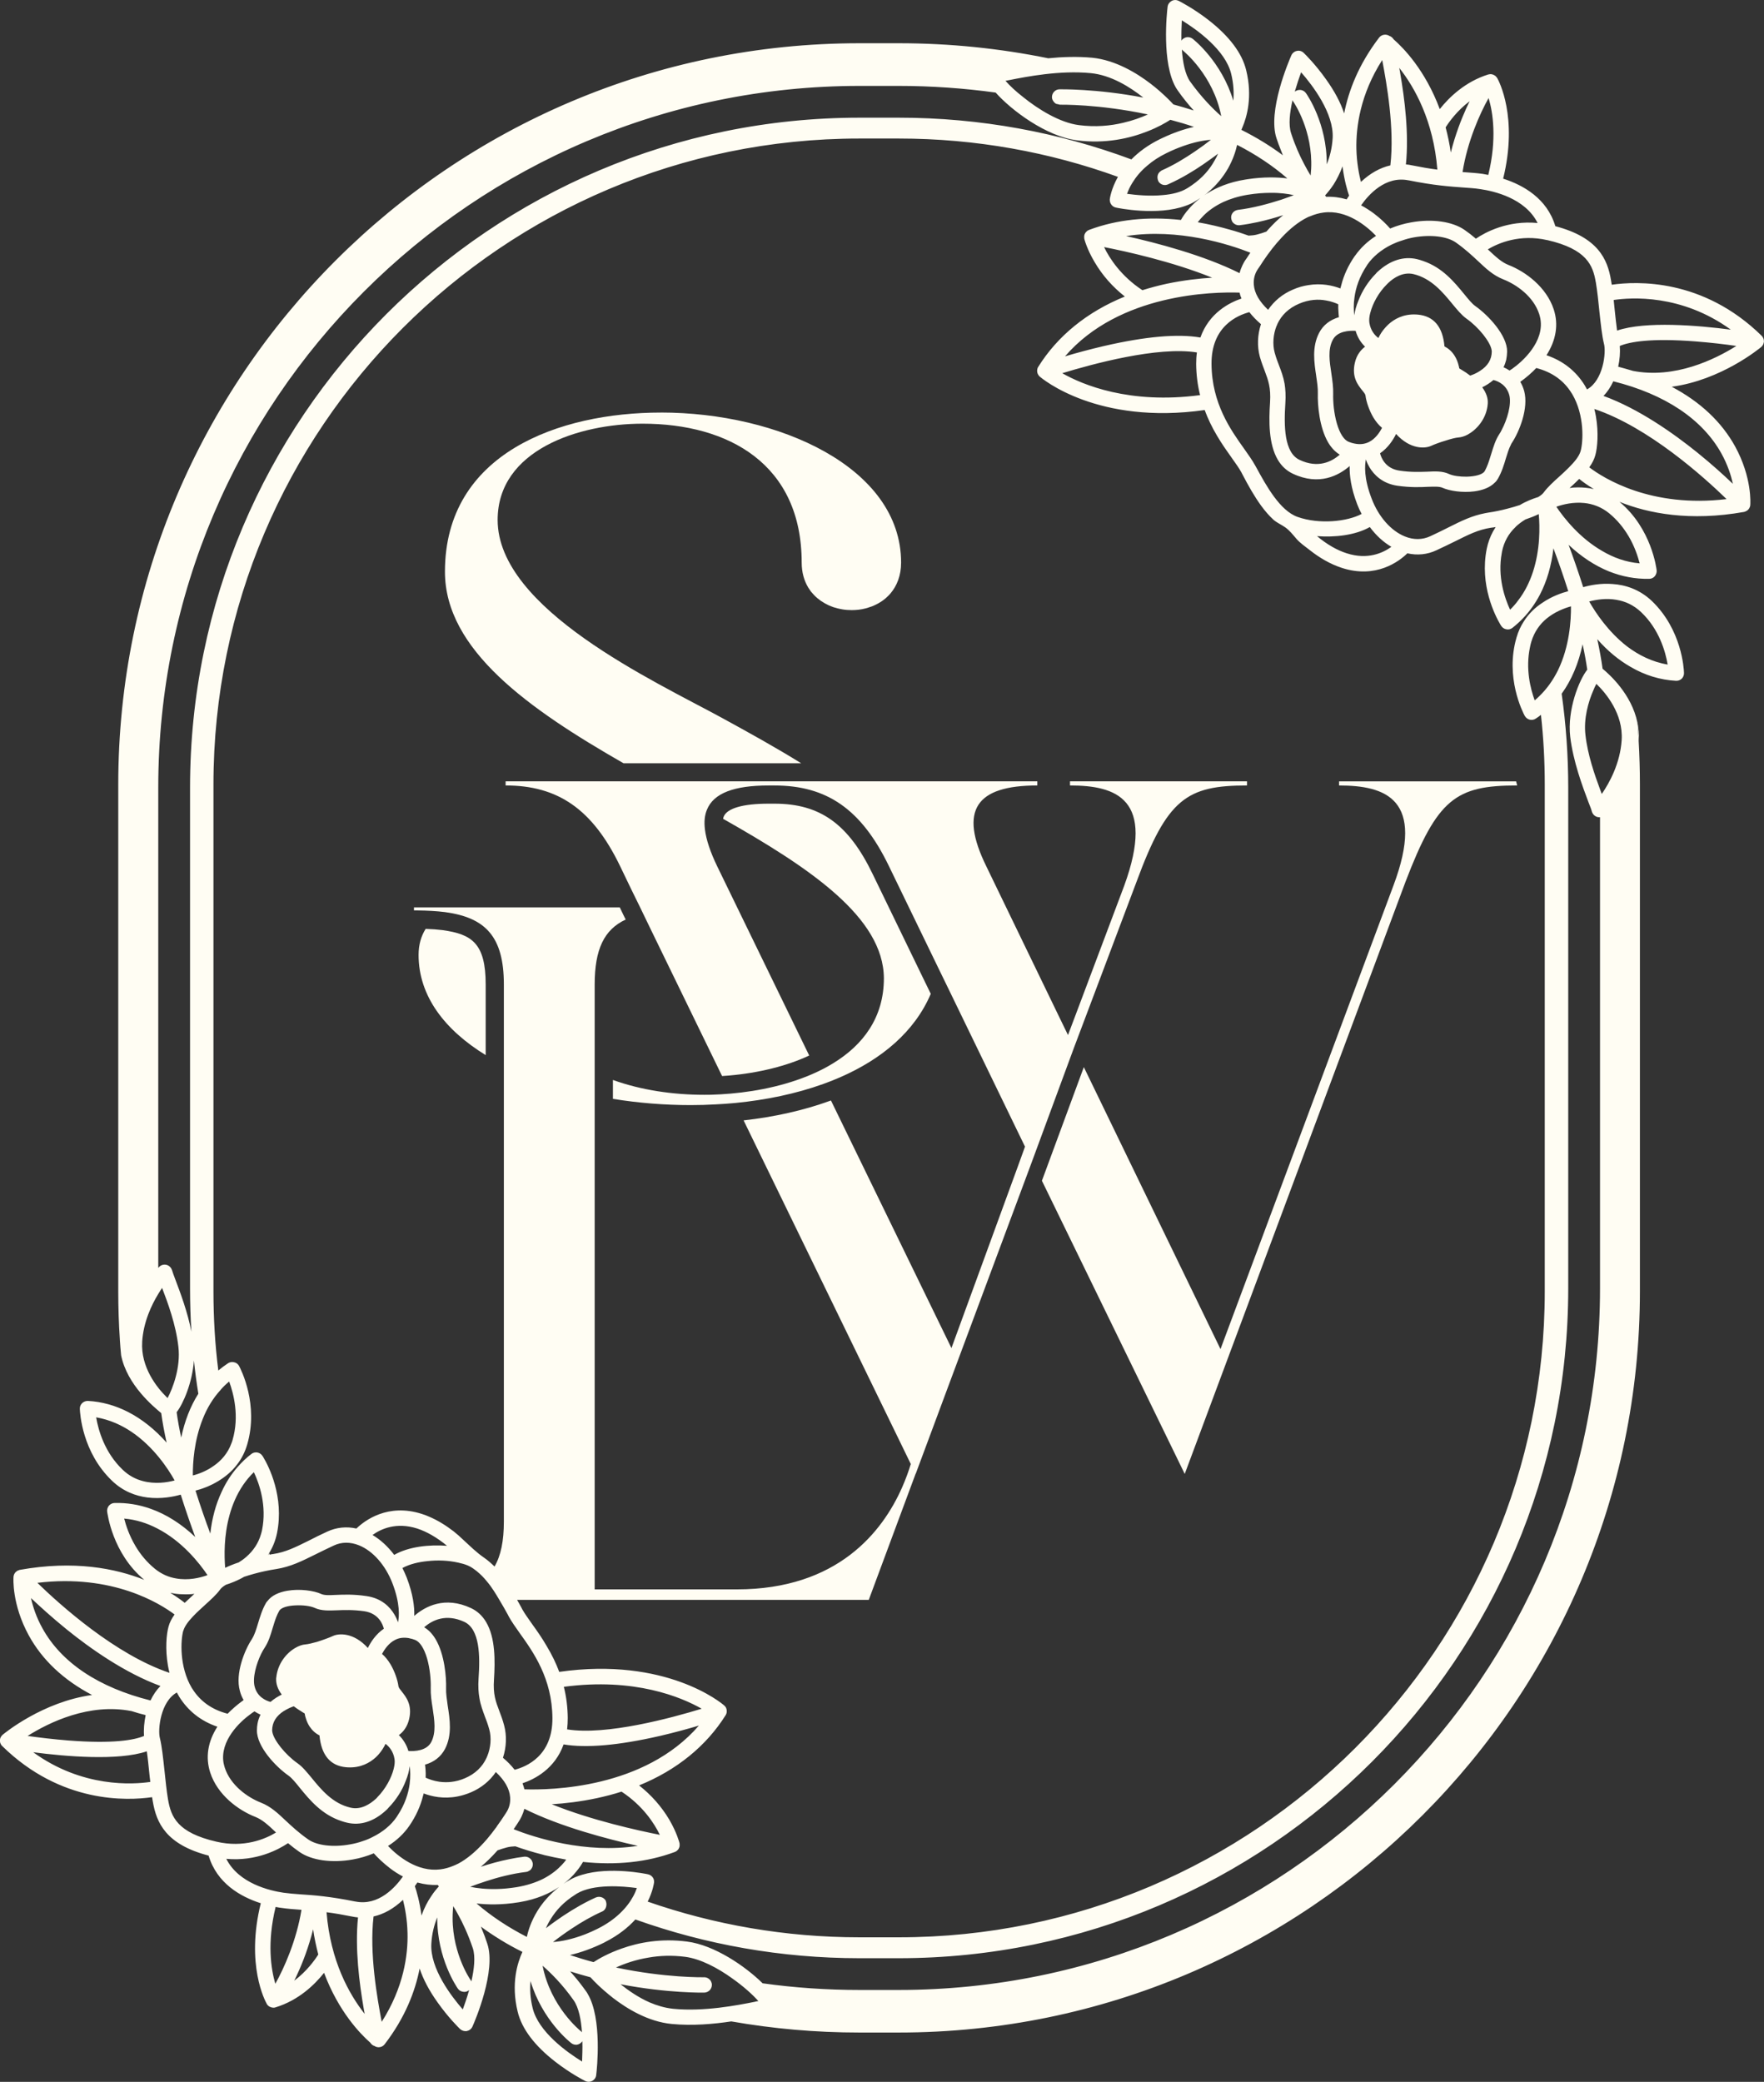
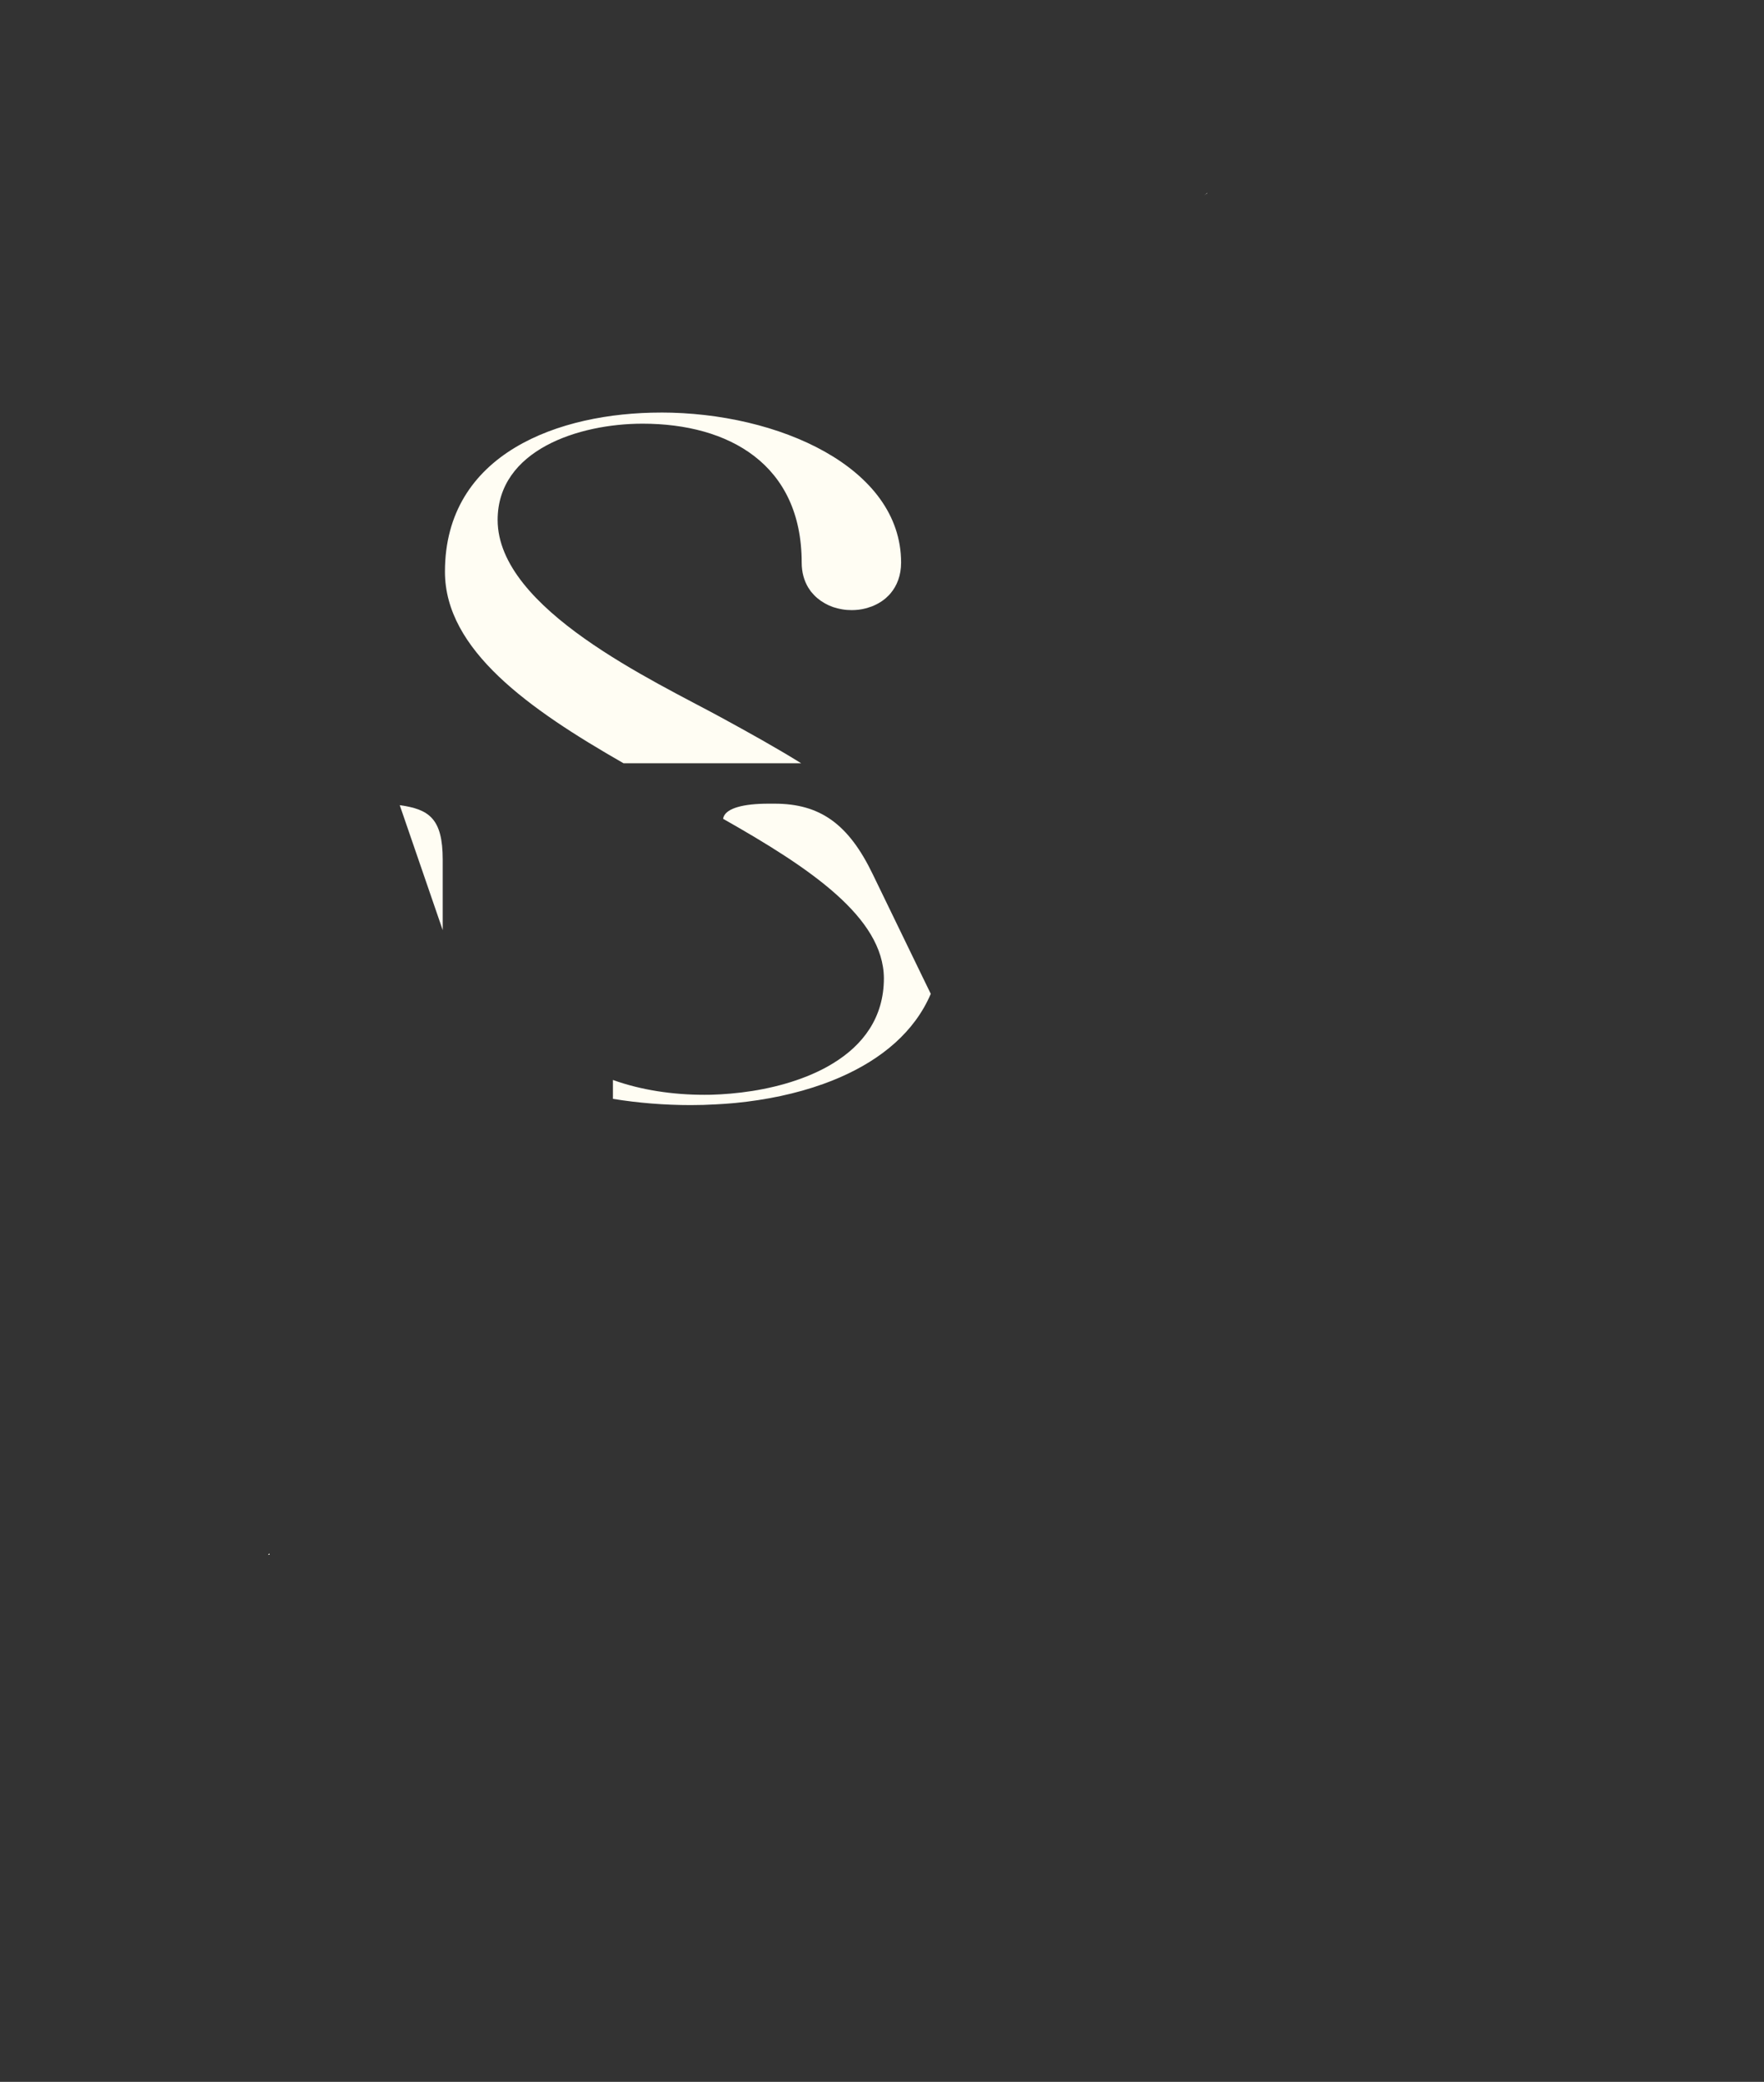
<svg xmlns="http://www.w3.org/2000/svg" viewBox="0 0 616.96 727.96" id="Layer_2">
  <rect x="0" y="0" width="616.96" height="727.96" fill="#333333" stroke="none" />
  <defs>
    <style>.cls-1{fill:#fffdf3;}</style>
  </defs>
  <g id="Layer_1-2">
    <g>
      <g>
        <g>
-           <path d="M231.15,144.26c-35.47,0-75.53,14.18-75.53,55.65,0,27.36,29.36,48.02,62.46,66.98h62.13c-8.89-5.52-18.33-10.74-27.81-15.92-23.4-12.77-78.35-37.95-78.35-69.16,0-24.44,28.36-33.66,50.69-33.66,30.14,0,55.65,14.18,55.65,48.58,0,3.41,.85,6.33,2.3,8.74,.3,.48,.63,.93,.93,1.37,.7,.85,1.44,1.63,2.26,2.33,.41,.33,.85,.67,1.26,.96,.44,.3,.93,.59,1.37,.85,.48,.26,.96,.52,1.44,.74,.48,.19,1,.41,1.52,.59,.52,.15,1.04,.3,1.56,.44,.56,.11,1.07,.26,1.59,.33,1.07,.18,2.18,.26,3.26,.26,1.63,0,3.26-.18,4.81-.59,.44-.11,.89-.22,1.33-.41,.59-.15,1.15-.37,1.7-.63,.48-.22,.96-.44,1.41-.7,.48-.26,.93-.56,1.37-.85s.85-.63,1.26-.96c.22-.19,.41-.37,.59-.56,.41-.33,.74-.74,1.11-1.15,2.26-2.67,3.7-6.26,3.7-10.77,0-33.32-42.91-52.47-84.01-52.47Zm-76.31,180.98c-1.78-.22-3.78-.37-5.96-.44-1.56,2.44-2.48,5.48-2.48,9.11,0,14.4,9.18,26.25,23.47,35.03v-24.66c0-14.44-4.85-17.62-15.03-19.03Z" class="cls-1" />
+           <path d="M231.15,144.26c-35.47,0-75.53,14.18-75.53,55.65,0,27.36,29.36,48.02,62.46,66.98h62.13c-8.89-5.52-18.33-10.74-27.81-15.92-23.4-12.77-78.35-37.95-78.35-69.16,0-24.44,28.36-33.66,50.69-33.66,30.14,0,55.65,14.18,55.65,48.58,0,3.41,.85,6.33,2.3,8.74,.3,.48,.63,.93,.93,1.37,.7,.85,1.44,1.63,2.26,2.33,.41,.33,.85,.67,1.26,.96,.44,.3,.93,.59,1.37,.85,.48,.26,.96,.52,1.44,.74,.48,.19,1,.41,1.52,.59,.52,.15,1.04,.3,1.56,.44,.56,.11,1.07,.26,1.59,.33,1.07,.18,2.18,.26,3.26,.26,1.63,0,3.26-.18,4.81-.59,.44-.11,.89-.22,1.33-.41,.59-.15,1.15-.37,1.7-.63,.48-.22,.96-.44,1.41-.7,.48-.26,.93-.56,1.37-.85s.85-.63,1.26-.96c.22-.19,.41-.37,.59-.56,.41-.33,.74-.74,1.11-1.15,2.26-2.67,3.7-6.26,3.7-10.77,0-33.32-42.91-52.47-84.01-52.47Zm-76.31,180.98v-24.66c0-14.44-4.85-17.62-15.03-19.03Z" class="cls-1" />
          <path d="M325.54,347.51c-5.63,13.22-17.14,22.84-31.73,29.19-1.93,.85-3.9,1.63-5.93,2.35-9.43,3.39-19.89,5.57-30.72,6.63-2.27,.21-4.55,.38-6.84,.49-2.9,.17-5.83,.25-8.75,.25-9.15,0-18.32-.74-27.2-2.18v-6.61c9.81,3.54,20.93,5.19,32.01,5.19,.74,0,1.5,0,2.29-.02,2.2-.06,4.51-.19,6.88-.4,9.89-.85,20.87-3.18,30.27-7.61,1.95-.91,3.81-1.91,5.59-3.01,10.36-6.33,17.73-15.89,17.73-29.72-.15-21.33-25.89-38.57-56.24-55.75,.06-.32,.15-.59,.23-.8,1.19-2.88,6.74-4.49,15.63-4.49h2.14c15.95,0,25.89,7.14,34.34,24.66l17.33,35.74,2.97,6.1Z" class="cls-1" />
        </g>
-         <path d="M572.71,252.67c.19,2.11,.33,4.22,.44,6.37,.15-2.22-.04-4.37-.44-6.37Z" class="cls-1" />
        <path d="M94.12,543.14l-.33,.56c.19-.04,.37-.07,.56-.07-.11-.15-.19-.3-.22-.48Zm0,0l-.33,.56c.19-.04,.37-.07,.56-.07-.11-.15-.19-.3-.22-.48Zm0,0l-.33,.56c.19-.04,.37-.07,.56-.07-.11-.15-.19-.3-.22-.48Zm0,0l-.33,.56c.19-.04,.37-.07,.56-.07-.11-.15-.19-.3-.22-.48Zm0,0l-.33,.56c.19-.04,.37-.07,.56-.07-.11-.15-.19-.3-.22-.48Zm0,0l-.33,.56c.19-.04,.37-.07,.56-.07-.11-.15-.19-.3-.22-.48Zm0,0l-.33,.56c.19-.04,.37-.07,.56-.07-.11-.15-.19-.3-.22-.48Zm0,0l-.33,.56c.19-.04,.37-.07,.56-.07-.11-.15-.19-.3-.22-.48Zm0,0l-.33,.56c.19-.04,.37-.07,.56-.07-.11-.15-.19-.3-.22-.48Zm0,0l-.33,.56c.19-.04,.37-.07,.56-.07-.11-.15-.19-.3-.22-.48Zm0,0l-.33,.56c.19-.04,.37-.07,.56-.07-.11-.15-.19-.3-.22-.48Zm0,0l-.33,.56c.19-.04,.37-.07,.56-.07-.11-.15-.19-.3-.22-.48Zm0,0l-.33,.56c.19-.04,.37-.07,.56-.07-.11-.15-.19-.3-.22-.48Zm0,0l-.33,.56c.19-.04,.37-.07,.56-.07-.11-.15-.19-.3-.22-.48Zm0,0l-.33,.56c.19-.04,.37-.07,.56-.07-.11-.15-.19-.3-.22-.48Zm0,0l-.33,.56c.19-.04,.37-.07,.56-.07-.11-.15-.19-.3-.22-.48Zm0,0l-.33,.56c.19-.04,.37-.07,.56-.07-.11-.15-.19-.3-.22-.48Zm0,0l-.33,.56c.19-.04,.37-.07,.56-.07-.11-.15-.19-.3-.22-.48Zm0,0l-.33,.56c.19-.04,.37-.07,.56-.07-.11-.15-.19-.3-.22-.48Zm0,0l-.33,.56c.19-.04,.37-.07,.56-.07-.11-.15-.19-.3-.22-.48Zm0,0l-.33,.56c.19-.04,.37-.07,.56-.07-.11-.15-.19-.3-.22-.48Zm0,0l-.33,.56c.19-.04,.37-.07,.56-.07-.11-.15-.19-.3-.22-.48Zm0,0l-.33,.56c.19-.04,.37-.07,.56-.07-.11-.15-.19-.3-.22-.48ZM422.17,67.51c-.33,.26-.67,.56-1.04,.81,.37-.26,.74-.52,1.15-.74-.04-.04-.07-.04-.11-.07Zm0,0c-.33,.26-.67,.56-1.04,.81,.37-.26,.74-.52,1.15-.74-.04-.04-.07-.04-.11-.07Zm0,0c-.33,.26-.67,.56-1.04,.81,.37-.26,.74-.52,1.15-.74-.04-.04-.07-.04-.11-.07Zm0,0c-.33,.26-.67,.56-1.04,.81,.37-.26,.74-.52,1.15-.74-.04-.04-.07-.04-.11-.07Zm0,0c-.33,.26-.67,.56-1.04,.81,.37-.26,.74-.52,1.15-.74-.04-.04-.07-.04-.11-.07Zm0,0c-.33,.26-.67,.56-1.04,.81,.37-.26,.74-.52,1.15-.74-.04-.04-.07-.04-.11-.07Zm0,0c-.33,.26-.67,.56-1.04,.81,.37-.26,.74-.52,1.15-.74-.04-.04-.07-.04-.11-.07Zm0,0c-.33,.26-.67,.56-1.04,.81,.37-.26,.74-.52,1.15-.74-.04-.04-.07-.04-.11-.07Zm0,0c-.33,.26-.67,.56-1.04,.81,.37-.26,.74-.52,1.15-.74-.04-.04-.07-.04-.11-.07Zm0,0c-.33,.26-.67,.56-1.04,.81,.37-.26,.74-.52,1.15-.74-.04-.04-.07-.04-.11-.07Zm0,0c-.33,.26-.67,.56-1.04,.81,.37-.26,.74-.52,1.15-.74-.04-.04-.07-.04-.11-.07Zm0,0c-.33,.26-.67,.56-1.04,.81,.37-.26,.74-.52,1.15-.74-.04-.04-.07-.04-.11-.07Zm0,0c-.33,.26-.67,.56-1.04,.81,.37-.26,.74-.52,1.15-.74-.04-.04-.07-.04-.11-.07Zm0,0c-.33,.26-.67,.56-1.04,.81,.37-.26,.74-.52,1.15-.74-.04-.04-.07-.04-.11-.07Zm0,0c-.33,.26-.67,.56-1.04,.81,.37-.26,.74-.52,1.15-.74-.04-.04-.07-.04-.11-.07Zm0,0c-.33,.26-.67,.56-1.04,.81,.37-.26,.74-.52,1.15-.74-.04-.04-.07-.04-.11-.07Zm0,0c-.33,.26-.67,.56-1.04,.81,.37-.26,.74-.52,1.15-.74-.04-.04-.07-.04-.11-.07Zm0,0c-.33,.26-.67,.56-1.04,.81,.37-.26,.74-.52,1.15-.74-.04-.04-.07-.04-.11-.07Zm0,0c-.33,.26-.67,.56-1.04,.81,.37-.26,.74-.52,1.15-.74-.04-.04-.07-.04-.11-.07Zm0,0c-.33,.26-.67,.56-1.04,.81,.37-.26,.74-.52,1.15-.74-.04-.04-.07-.04-.11-.07Zm0,0c-.33,.26-.67,.56-1.04,.81,.37-.26,.74-.52,1.15-.74-.04-.04-.07-.04-.11-.07Zm0,0c-.33,.26-.67,.56-1.04,.81,.37-.26,.74-.52,1.15-.74-.04-.04-.07-.04-.11-.07Zm0,0c-.33,.26-.67,.56-1.04,.81,.37-.26,.74-.52,1.15-.74-.04-.04-.07-.04-.11-.07Z" class="cls-1" />
-         <path d="M530.25,273.22h-61.91v1.44c16.11,0,30.44,4.63,18.99,35.06l-60.46,162.02-47.8-98.6-14.66,39.73,49.95,102.52,77.24-207.12c11.11-28.99,17.55-33.62,39.03-33.62l-.37-1.44Zm0,0h-61.91v1.44c16.11,0,30.44,4.63,18.99,35.06l-60.46,162.02-47.8-98.6-14.66,39.73,49.95,102.52,77.24-207.12c11.11-28.99,17.55-33.62,39.03-33.62l-.37-1.44Zm0,0h-61.91v1.44c16.11,0,30.44,4.63,18.99,35.06l-60.46,162.02-47.8-98.6-14.66,39.73,49.95,102.52,77.24-207.12c11.11-28.99,17.55-33.62,39.03-33.62l-.37-1.44Zm0,0h-61.91v1.44c16.11,0,30.44,4.63,18.99,35.06l-60.46,162.02-47.8-98.6-14.66,39.73,49.95,102.52,77.24-207.12c11.11-28.99,17.55-33.62,39.03-33.62l-.37-1.44Zm0,0h-61.91v1.44c16.11,0,30.44,4.63,18.99,35.06l-60.46,162.02-47.8-98.6-14.66,39.73,49.95,102.52,77.24-207.12c11.11-28.99,17.55-33.62,39.03-33.62l-.37-1.44Zm0,0h-61.91v1.44c16.11,0,30.44,4.63,18.99,35.06l-60.46,162.02-47.8-98.6-14.66,39.73,49.95,102.52,77.24-207.12c11.11-28.99,17.55-33.62,39.03-33.62l-.37-1.44Zm0,0h-61.91v1.44c16.11,0,30.44,4.63,18.99,35.06l-60.46,162.02-47.8-98.6-14.66,39.73,49.95,102.52,77.24-207.12c11.11-28.99,17.55-33.62,39.03-33.62l-.37-1.44Zm0,0h-61.91v1.44c16.11,0,30.44,4.63,18.99,35.06l-60.46,162.02-47.8-98.6-14.66,39.73,49.95,102.52,77.24-207.12c11.11-28.99,17.55-33.62,39.03-33.62l-.37-1.44Zm0,0h-61.91v1.44c16.11,0,30.44,4.63,18.99,35.06l-60.46,162.02-47.8-98.6-14.66,39.73,49.95,102.52,77.24-207.12c11.11-28.99,17.55-33.62,39.03-33.62l-.37-1.44Zm0,0h-61.91v1.44c16.11,0,30.44,4.63,18.99,35.06l-60.46,162.02-47.8-98.6-14.66,39.73,49.95,102.52,77.24-207.12c11.11-28.99,17.55-33.62,39.03-33.62l-.37-1.44Zm0,0h-61.91v1.44c16.11,0,30.44,4.63,18.99,35.06l-60.46,162.02-47.8-98.6-14.66,39.73,49.95,102.52,77.24-207.12c11.11-28.99,17.55-33.62,39.03-33.62l-.37-1.44Zm0,0h-61.91v1.44c16.11,0,30.44,4.63,18.99,35.06l-60.46,162.02-47.8-98.6-14.66,39.73,49.95,102.52,77.24-207.12c11.11-28.99,17.55-33.62,39.03-33.62l-.37-1.44Zm0,0h-61.91v1.44c16.11,0,30.44,4.63,18.99,35.06l-60.46,162.02-47.8-98.6-14.66,39.73,49.95,102.52,77.24-207.12c11.11-28.99,17.55-33.62,39.03-33.62l-.37-1.44Z" class="cls-1" />
      </g>
-       <path d="M616.89,118.86c0-.11-.11-.44-.15-.52,0-.04-.22-.48-.26-.52-.04-.07-.11-.15-.19-.22-.04-.07-.11-.15-.15-.19-20.55-20.14-43.76-19.1-52.43-17.85-.07-.56-.15-1.07-.26-1.59-1.22-7.33-4.52-14.96-19.47-18.88-2.89-9.7-11.22-14.37-18.25-16.62,5.3-21.51-1.55-34.25-2.07-35.17-.04-.04-.07-.11-.15-.19-.11-.18-.3-.37-.52-.59-.22-.15-.44-.26-.74-.41-.26-.11-.56-.15-.81-.19-.15,0-.33,0-.48,.04,0,0-.11,0-.18,.04-.07,0-.19,.04-.26,.04-8.07,2.52-13.7,8-16.96,12.11-5.07-13.63-12.74-21.44-16.14-24.4-.26-.44-.63-.78-1.11-1.04-.11-.04-.19-.07-.3-.11-1.18-.81-2.81-.56-3.67,.56-7.07,9.26-10.63,18.36-12.22,26.51-1.22-3.74-3.29-7.66-6.22-11.77-3.78-5.37-7.52-9.03-7.92-9.4-.63-.63-1.52-.89-2.37-.7-.85,.15-1.59,.74-1.96,1.55-.85,1.96-8.4,19.51-5.18,29.03,.44,1.3,.89,2.59,1.41,3.85,.26,.7,.52,1.37,.81,2.07-4.41-3.29-9.26-6.26-14.51-8.89,.11-.22,.22-.48,.3-.74,1.67-3.85,3.63-10.92,1.37-20.14-1.44-5.96-5.92-11.89-13.26-17.59-5.11-3.96-9.81-6.37-10.37-6.66-.78-.37-1.7-.37-2.48,.07-.74,.41-1.26,1.15-1.37,2.04-.26,2-2.15,19.7,2.96,28.36,.19,.33,.41,.63,.59,.89,.89,1.26,1.81,2.52,2.78,3.7,.89,1.15,1.85,2.22,2.81,3.29-2.33-.74-4.7-1.44-7.11-2.11-.85-.93-2.63-2.78-5.15-4.96-.85-.74-1.78-1.48-2.78-2.26-4.81-3.7-12.29-8.29-20.47-9.11-5.22-.48-10.52-.3-15.37,.19-16.88-3.44-34.36-5.26-52.24-5.26h-13.81C157.62,15.12,41.36,131.38,41.36,274.33v177.2c0,5.67,.18,11.29,.56,16.85v.11c.11,1.81,.26,3.63,.44,5.41,2.11,10.48,11.48,18.07,14.03,20.22,.44,3.22,1.07,6.66,1.89,10.33-4.11-4.63-8.63-8.22-13.44-10.7-4.48-2.3-9.22-3.63-14.11-3.89-.74,0-1.48,.26-2,.78s-.85,1.22-.81,2c.07,1.52,.78,15.11,11.26,25.14,3.89,3.74,8.33,5.33,12.4,5.85,4.74,.59,9.07-.26,11.63-1,1.7,5.41,3.48,10.48,5.07,14.81-4.85-4.59-10.11-7.92-15.55-9.85-4.15-1.48-8.37-2.15-12.63-2.04-.74,0-1.44,.33-1.96,.89-.48,.56-.74,1.3-.67,2.07,.11,.56,1.74,14.59,13,23.92-10.03-4-24.55-6.92-43.62-3.48-.22,.07-.44,.15-.78,.3-.11,.07-.22,.15-.41,.33-.11,.07-.26,.19-.33,.3-.15,.22-.3,.41-.41,.67-.07,.22-.15,.48-.19,.74v.11c-.04,.37-.63,9.55,5.33,20.44,4.7,8.59,12.14,15.59,22.14,20.85-17.29,2.37-30.66,13.4-31.29,13.92-.04,.04-.41,.44-.44,.48,0,.04-.15,.3-.19,.33-.11,.18-.19,.37-.19,.44-.07,.15-.11,.52-.11,.7,0,.15,0,.3,.04,.56,0,.11,.11,.41,.15,.52,0,.04,.26,.48,.26,.52,.04,.04,.11,.15,.19,.22,.04,.07,.11,.11,.18,.19,20.55,20.14,43.73,19.11,52.39,17.85,.07,.52,.19,1.07,.26,1.55,1.26,7.33,4.52,15,19.51,18.88,2.89,9.7,11.18,14.4,18.25,16.66-5.33,21.51,1.55,34.21,2.07,35.14,.04,.07,.07,.15,.11,.22,.15,.19,.3,.37,.52,.56,.22,.19,.44,.3,.78,.41,.26,.11,.52,.18,.81,.18,.15,.04,.3,0,.44,0,.04,0,.11-.04,.18-.04,.11-.04,.19-.04,.26-.07,8.11-2.48,13.7-7.96,16.96-12.07,5.11,13.63,12.74,21.4,16.14,24.4,.26,.41,.63,.78,1.11,1.04l.33,.11c1.15,.81,2.78,.56,3.63-.59,7.07-9.22,10.63-18.33,12.22-26.47,1.22,3.7,3.29,7.66,6.22,11.77,3.78,5.37,7.52,9,7.92,9.4,.67,.59,1.56,.85,2.37,.7,.89-.19,1.59-.74,1.96-1.56,.89-1.96,8.4-19.51,5.18-29.03-.56-1.74-1.19-3.44-1.89-5.07-.11-.3-.22-.56-.33-.85,2.15,1.59,4.41,3.11,6.78,4.55,.04,.04,.07,.07,.15,.11,2.44,1.48,4.96,2.89,7.59,4.18-1.7,3.7-4.07,11.03-1.67,20.88,1.44,6,5.92,11.92,13.25,17.59,5.11,3.96,9.85,6.41,10.37,6.66,.81,.41,1.74,.37,2.48-.04,.78-.41,1.3-1.19,1.37-2.04,.26-2,2.15-19.74-2.96-28.36-.19-.33-.37-.67-.59-.93-1.41-1.96-2.85-3.85-4.41-5.63-.37-.44-.74-.89-1.15-1.33,2.33,.74,4.7,1.44,7.11,2.07,.52,.59,1.41,1.52,2.63,2.7,1.37,1.3,3.18,2.89,5.29,4.55,4.81,3.7,12.26,8.29,20.48,9.07,7.26,.7,14.66,.04,20.85-.89,14.55,2.55,29.51,3.89,44.76,3.89h13.81c142.92,0,259.22-116.26,259.22-259.22v-177.2c0-5.11-.15-10.15-.44-15.18v-.11c-.11-2.15-.26-4.26-.44-6.37-2.04-9.89-9.7-16.74-12.18-18.81-.44-3.26-1.07-6.7-1.85-10.33,3.59,4.11,7.52,7.33,11.66,9.7,5,2.93,10.33,4.55,15.85,4.85,.78,.04,1.48-.22,2.04-.74,.52-.52,.81-1.26,.78-2-.04-1.52-.78-15.11-11.22-25.14-4.37-4.15-9.37-5.67-13.81-5.96-4.18-.33-7.92,.44-10.22,1.11-1.74-5.44-3.52-10.52-5.11-14.81,4.41,4.15,9.15,7.26,14.03,9.26,4.63,1.85,9.37,2.74,14.14,2.63,.78,0,1.48-.33,1.96-.89,.48-.59,.74-1.33,.67-2.07-.07-.59-1.74-14.59-13-23.96,10.03,4.04,24.59,6.92,43.62,3.52,.22-.07,.44-.15,.78-.33,.15-.07,.26-.15,.44-.3,.07-.07,.22-.22,.3-.3,.19-.22,.3-.44,.41-.7,.11-.22,.15-.44,.19-.7v-.11c.04-.41,.67-9.55-5.29-20.44-4.74-8.59-12.18-15.59-22.18-20.88,17.29-2.33,30.66-13.37,31.32-13.92,.04-.04,.37-.41,.41-.44s.19-.3,.19-.33c.11-.19,.19-.37,.19-.48,.07-.15,.11-.52,.15-.67,0-.15-.04-.33-.07-.56Zm-11.55-3.59c-11.4-1.48-29.81-3.07-39.77,.33-.3-2.22-.59-4.96-.85-7.44-.11-1.07-.22-2.18-.33-3.26,5.92-.89,23.66-2.18,40.95,10.37Zm-64.17-31.32c13.77,3.18,15.96,8.78,16.96,14.74,.04,.04,.04,.11,.04,.19,.48,2.89,.89,6.59,1.22,10.03,.48,4.44,.93,8.66,1.59,11.26,.85,2.96-.22,12.85-5.92,16-.26-.48-.52-.96-.81-1.44-3.11-5.04-7.59-8.55-13.37-10.52,3.37-5.26,4.26-10.74,2.55-16-2.59-7.89-9.89-13.22-15.81-15.55-2.48-.96-4.48-2.89-7.07-5.29l-.19-.18c3.81-2.26,11.26-5.41,20.81-3.22Zm-7.81,166.47c.33,.59,.96,1.04,1.63,1.22,.74,.19,1.52,.07,2.15-.37,.63-.41,1.22-.82,1.81-1.3,.89,8,1.33,16.14,1.33,24.36v177.2c0,124.56-101.34,225.89-225.89,225.89h-13.81c-25.92,0-50.84-4.41-74.05-12.48,1.82-3.67,2.18-6.41,2.22-6.66,.07-.59-.07-1.19-.33-1.63-.41-.67-1.04-1.11-1.78-1.26-.63-.15-13.29-2.78-23.03,.15-1.67,.48-3.26,1.15-4.67,2-.67,.37-1.3,.78-1.89,1.22,1.89-1.44,3.37-2.92,4.44-4.26,1.22-1.44,2-2.7,2.41-3.44,11.66,1.22,22.36,.11,31.92-3.41,.15-.04,.33-.11,.44-.19,.07-.04,.26-.15,.33-.18,.07-.04,.33-.3,.37-.33,.07-.07,.22-.26,.3-.33,0-.04,.22-.41,.22-.44l.15-.37c.04-.15,.07-.3,.07-.44,.04-.26-.04-.63-.04-.89-.04-.15-.89-3.59-3.59-8.22-2.7-4.55-6.26-8.59-10.55-11.96,13.11-5.33,23.55-13.77,30.36-24.7,.04-.15,.19-.41,.22-.56,.04-.19,.07-.37,.07-.78,0-.07-.04-.37-.04-.44-.04-.11-.04-.26-.11-.44-.04-.07-.15-.33-.19-.41-.04-.04-.07-.11-.11-.15-.15-.19-.3-.37-.48-.52-.82-.7-20.18-17.03-57.65-11.7-1.11-3-2.55-5.96-4.37-9-1.7-2.96-3.48-5.44-5.15-7.77-1.3-1.85-2.55-3.59-3.37-5.04l-.44-.85c-.44-.81-.93-1.67-1.41-2.52h123l13.29-35.77,3.07-8.26,.11-.19,6.85-18.4,3.55-9.55,27.66-74.24,2.63-7.07,14.66-39.73,2.67-7.07,19.18-50.87c10.7-28.99,17.51-33.62,38.62-33.62v-1.44h-61.91v1.44c16.11,0,30.06,4.63,18.96,35.06l-16.99,45.14-2.67,7.07-3.33-6.85-25.25-52.17c-9.66-19.66-3.59-28.25,17.85-28.25v-1.44H176.84v1.44c18.22,0,30.4,8.22,40.06,28.25l3.85,8,3.11,6.33,1.11,2.3,2.85,5.89,24.73,50.84c.81-.04,1.63-.11,2.44-.18,10.37-.89,20.33-3.37,28.03-7l-32.18-66.16c-2.41-5-3.85-9.29-4.29-12.89-.33-2.66-.11-4.96,.7-6.89,2.33-5.81,9.55-8.48,21.51-8.48h2.11c18.25,0,30.4,8.22,40.06,28.25l17.33,35.73,4.18,8.59,22.73,46.87,3.33,6.85-2.59,7.15-23.14,63.28-42.14-86.57c-.22,.07-.41,.15-.63,.22-9.03,3.26-19.1,5.52-29.92,6.74l54.06,111.08,4.41,9.07c-.74,2.44-1.74,5.26-3.07,8.26-6.81,15.37-22.47,35.58-57.8,35.58h-49.69v-211.49c0-12.37,3.33-19.25,10.85-22.73l-.74-1.48-1.33-2.78h-71.98v1.07h1c3.63,.04,6.92,.22,9.89,.59,14.22,1.93,20.55,8.66,20.55,25.33v187.76c0,6.78-1.04,11.92-3.26,15.74-1.15-1.11-2.3-2.15-3.63-3.07-2.7-1.85-5-4.15-7.37-6.33-1.07-1.04-2.18-2-3.33-2.92-2.67-2.04-5.52-3.85-8.63-5.15-.81-.37-1.63-.67-2.48-.93-11.89-3.81-19.96,2.3-22.88,5.11-3.48-.78-7-.41-10.18,1.07-2.48,1.15-4.59,2.18-6.44,3.15-4.92,2.44-8.18,4.04-12.48,4.7-.41,.04-.81,.11-1.22,.22-.19,0-.37,.04-.56,.07l.33-.56c1.33-2.15,2.26-4.48,2.78-7,2.59-12.77-2.93-23.47-4.7-26.44-.22-.33-.33-.59-.37-.59-.41-.67-1.07-1.07-1.81-1.22-.74-.11-1.52,.07-2.07,.52-1.74,1.33-3.33,2.85-4.78,4.52-2.26,2.55-4.15,5.48-5.63,8.74-2.04,4.33-3.37,9.22-3.96,14.59-1.63-4.37-3.44-9.51-5.18-15.03,2.04-.52,5-1.52,7.96-3.33,2.33-1.41,4.7-3.29,6.59-5.81,1.52-1.93,2.74-4.26,3.55-7.04,4.04-13.92-2.15-26.07-2.89-27.47-.37-.63-.96-1.07-1.67-1.22-.7-.22-1.52-.07-2.15,.33-1.19,.78-2.33,1.63-3.41,2.55-1.15-9.07-1.7-18.33-1.7-27.7v-177.2c0-124.56,101.34-225.89,225.89-225.89h13.81c26.88,0,52.72,4.74,76.64,13.4-2.37,4.22-2.81,7.52-2.85,7.81-.04,.59,.11,1.22,.37,1.63,.37,.67,1,1.15,1.78,1.3,.63,.15,14.51,3,24.4-.63,1.15-.41,2.26-.89,3.26-1.52,.67-.41,1.3-.81,1.93-1.22-1.52,1.15-2.78,2.37-3.78,3.48-1.63,1.78-2.59,3.33-3.07,4.22-11.7-1.26-22.36-.15-31.95,3.41-.11,.04-.33,.11-.41,.19-.11,0-.3,.15-.37,.19-.04,.04-.33,.3-.37,.33-.07,.07-.22,.22-.26,.3-.04,.04-.22,.41-.26,.44l-.15,.41c-.04,.11-.07,.3-.07,.44-.04,.22,.04,.63,.04,.89,.04,.15,.89,3.59,3.63,8.18,2.7,4.59,6.26,8.63,10.55,12-13.14,5.33-23.58,13.77-30.36,24.7-.07,.11-.22,.41-.22,.56-.07,.19-.07,.37-.11,.78,0,.07,.04,.37,.07,.44,0,.11,.04,.22,.11,.44,0,.04,.15,.33,.19,.37,.04,.07,.04,.11,.11,.18,.11,.19,.26,.37,.44,.52,.82,.7,20.18,17.03,57.69,11.7,1.11,3,2.52,5.96,4.33,9,1.74,2.96,3.52,5.44,5.15,7.74,1.33,1.85,2.55,3.59,3.37,5.07l.44,.85c1.96,3.74,4.04,7.48,6.55,10.92,1.26,1.7,2.63,3.33,4.22,4.78,1.22,1.07,2.74,1.7,4.07,2.63,1.55,1.07,2.74,2.63,3.96,4.04,1.33,1.52,3.07,2.7,4.63,3.92,3.41,2.7,7.18,4.92,11.29,6.26,11.92,3.85,19.96-2.26,22.88-5.11,3.48,.78,7,.44,10.18-1.07,2.48-1.15,4.59-2.18,6.48-3.11,4.89-2.44,8.15-4.07,12.44-4.74,.07,0,.19-.04,.26-.04,.52-.07,1-.11,1.52-.22-.33,.52-.63,1.04-.93,1.55-1,1.85-1.74,3.85-2.18,6-2.59,12.77,2.96,23.47,4.7,26.44,.22,.37,.37,.59,.37,.59,.41,.63,1.07,1.07,1.85,1.18,.74,.15,1.48-.07,2.07-.52,1.3-1.04,2.55-2.15,3.67-3.33,2.33-2.41,4.29-5.18,5.92-8.26,2.44-4.7,4.04-10.15,4.74-16.22,1.63,4.37,3.44,9.48,5.18,14.99-2.26,.59-5.74,1.78-9.07,4.07-2.37,1.55-4.7,3.67-6.48,6.52-1.07,1.63-1.93,3.48-2.55,5.63-4.04,13.88,2.15,26.03,2.93,27.47ZM211.83,664.55c-.7-1.15-2.18-1.59-3.41-1.07-.85,.37-1.7,.78-2.52,1.19-4.18,2.11-8.15,4.63-11.48,7-1.26,.89-2.41,1.74-3.48,2.56,.44-1.07,1.04-2.22,1.81-3.41,1.74-2.81,4.41-5.78,8.4-8.29,.19-.15,.37-.26,.56-.37,2.89-1.74,6.92-2.41,10.85-2.55,3.92-.15,7.74,.26,10.18,.59-.3,.85-.7,1.85-1.3,2.93-1,1.85-2.52,3.96-4.74,6.03-1.96,1.85-4.52,3.7-7.81,5.33-1.44,.7-2.81,1.33-4.15,1.85-4.59,1.78-8.44,2.52-11.33,2.74,1.89-1.48,4.18-3.15,6.66-4.78,3.22-2.15,6.85-4.26,10.52-5.89,.56-.22,.96-.67,1.22-1.19,.37-.74,.41-1.7,0-2.67Zm-147.7-94.34c.44-1.59,1.81-3.37,3.44-5.07,1.26-1.33,2.7-2.63,3.96-3.78,2.11-1.93,4.11-3.7,5.41-5.48,.3-.44,.81-.93,1.55-1.41,.15-.11,.33-.22,.52-.33,1.63-.52,4.04-1.41,6.37-2.78,1.07-.37,2.26-.7,3.44-1.04,2.52-.7,5.18-1.26,7.55-1.63,.07,0,.19-.04,.26-.04,5.04-.81,8.89-2.74,13.81-5.18,1.81-.89,3.89-1.93,6.29-3.04,2.74-1.3,5.81-1.3,8.85-.07,4.85,1.96,9.22,6.92,11.66,13.22,2.74,7.11,2.41,11.66,1.96,13.74-.04-.11-.07-.26-.11-.37-.3-.81-.67-1.63-1.15-2.41-1.48-2.52-4.37-5.67-9.77-6.44-4.48-.67-7.89-.52-10.66-.41-2.33,.11-4.04,.19-5.18-.33-2.48-1.15-7.48-1.89-11.89-1.11-2.81,.48-5.41,1.59-6.89,3.59-.26,.22-.41,.48-.56,.74-1.33,2.33-2.04,4.78-2.78,7.18-.59,2-1.19,3.89-2.04,5.26-.04,.07-.07,.11-.11,.19-2.48,3.74-5.85,11.96-4.18,17.99,.3,1.19,.74,2.26,1.33,3.26-.19,.11-.37,.26-.56,.41-1.81,1.3-3.7,3-5.04,4.37-5.48-1.41-9.63-4.37-12.37-8.78l-.22-.33c-4.33-7.37-3.85-16.59-2.93-19.92Zm-4.59-13.26c1.52,.33,3,.52,4.44,.52,1.41,.07,2.78,0,4.04-.15-.07,.04-.11,.07-.15,.11-.89,.85-1.81,1.67-2.74,2.55-.19,.15-.33,.33-.52,.48-1.22-.96-2.92-2.18-5.07-3.52Zm20.73-27.14c1-3.63,2.52-7.26,4.78-10.59,1.07-1.55,2.3-3.07,3.74-4.44,1.93,4.07,4.59,11.74,2.85,20.29-.11,.48-.22,.96-.37,1.41-.89,3.11-2.67,5.78-5.15,7.92-.78,.7-1.67,1.33-2.63,1.93-1.78,.59-3.33,1.22-4.74,1.89-.33-4.15-.48-11.22,1.52-18.4Zm116.93,60.02c24.77-3.3,41.14,3.63,48.21,7.66-10.4,3.18-33.36,9.44-47.06,7.22,.15-1.3,.22-2.67,.22-4.04-.04-3.67-.48-7.33-1.37-10.85Zm33.58,17.18c5.11-1.19,9.85-2.48,13.66-3.63-19.07,22.07-51.91,22.59-61.02,22.29-.19-.7-.41-1.41-.67-2.11,4.22-1.41,11.33-5.03,14.37-13.59,7.89,1.33,19.18,.37,33.66-2.96Zm-37.8,23.88c4.52-.26,9.96-.89,15.88-2.15,2.89-.63,5.78-1.37,8.52-2.26,7.48,4.92,11.48,11.14,13.4,15.11-7.78-1.55-23.99-5.11-37.8-10.7Zm30.1,14.55c-18.33,2.85-36.14-2.93-43.43-5.81,.48-.7,.89-1.37,1.26-1.89l.59-.93c.44-.63,1.33-2.18,1.89-4.33,12.52,6.26,29.03,10.59,39.69,12.96Zm-43.1-26.62c-1.11-1.44-2.48-2.85-4.07-4.18,1.22-3.74,1.37-7.74,.41-11.33-.52-1.96-1.11-3.52-1.7-5.07-1.22-3.22-2.22-5.81-1.85-10.96,.41-6.44,.52-14.59-2.74-20.07-1.3-2.22-3.11-3.89-5.33-4.92-9.15-4.26-15.99-.59-19.81,2.74,.11-3.18-.44-7.63-2.63-13.37-.44-1.11-.96-2.26-1.52-3.37,2.67-1.44,5.78-2.11,8.74-2.41,3.59-.41,7.26-.26,10.77,.52,1.19,.26,2.33,.56,3.44,1.04,1.15,.48,2.15,1.26,3.11,2,1.26,1.04,2.41,2.18,3.41,3.44,.93,1.07,1.74,2.22,2.52,3.41,.67,1.04,1.3,2.07,1.93,3.15,1.07,1.74,2.04,3.52,2.93,5.11l.44,.85c.93,1.67,2.18,3.44,3.7,5.59,4.81,6.7,11.37,15.92,11.48,29.73,.11,13.26-9.14,17.07-13.22,18.11Zm-39.47-27.36c-.56-.7-1.07-1.3-1.15-1.81-.3-2.3-1.37-5.29-2.74-7.63-.93-1.55-1.93-2.78-3-3.67,.81-1.55,2.33-3.85,4.63-4.96,1.44-.74,3.07-.89,4.89-.56t.07,.04c.63,.11,1.3,.3,1.96,.56,1.67,.63,3.15,2.93,4.18,6.41,1.07,3.67,1.37,7.74,1.3,10.33-.07,2.3,.26,4.67,.67,7.18,.63,4.15,1.26,8.4-.48,11.77-1.63,3.11-5.78,3.29-8,3.15-.33-1.07-.74-2.04-1.3-2.96-.56-.93-1.22-1.81-2.04-2.59,1.48-1.07,2.93-2.81,3.59-5.59,1.18-4.96-1.07-7.77-2.59-9.66Zm-41.95,1.07c-1.26,.63-2.63,1.44-3.96,2.59-1.7-.48-4.59-1.78-5.52-5.29-.85-3.11,.56-8.03,2.26-11.52,.41-.81,.81-1.55,1.22-2.15,1.37-2.07,2.07-4.41,2.81-6.92,.41-1.3,.78-2.59,1.26-3.81,.3-.74,.63-1.48,1.04-2.18,.67-1.15,3-1.78,5.55-1.89,2.59-.15,5.37,.18,6.89,.89,2.3,1.04,4.81,.93,7.74,.82,2.52-.11,5.63-.22,9.55,.33,5.07,.74,6.48,4.63,6.85,6.11-2.81,1.92-4.59,4.67-5.59,6.74-4.96-5.48-10.15-5.18-12.25-4.18-1,.48-3.3,1.33-5.52,2.04-1.59,.44-3.11,.81-4.04,.89-1.11,.07-2.41,.52-3.7,1.3-3.07,1.82-6.07,5.52-6.52,10.29-.04,.07-.04,.19-.04,.26-.11,1.85,.52,3.81,1.96,5.7Zm.78,5.74c1.22-.78,2.44-1.3,3.41-1.63,.74,.56,1.44,1.04,2.07,1.44h.04c.67,.44,1.22,.81,1.7,1.07,.07,.56,.22,1.15,.44,1.78,.26,.89,.7,1.89,1.3,2.81,.89,1.33,2.07,2.41,3.44,3.07,.63,6.85,3.74,10.63,9.29,11.14,.22,0,.41,.04,.59,.04,4.59,.26,7.81-1.7,9.7-3.41,.41-.37,.82-.78,1.19-1.22,.93-1.07,1.74-2.33,2.33-3.59,1.3,.96,2.74,2.67,3.15,5.33,.15,.93,.04,2.11-.3,3.44-.78,3.11-2.81,6.96-5.7,9.89-.15,.19-.33,.41-.56,.59-2.04,1.85-5.22,3.92-8.81,3.07-6.29-1.44-10.33-6.37-13.59-10.37-1.78-2.15-3.29-4-5-5.18-4.26-3-8.29-8.07-8.78-10.92-.04-.22-.04-.41-.07-.56,.04-2.81,1.37-5.03,4.15-6.81Zm56.28,13.33c2.55-4.92,1.74-10.29,.96-15.22-.3-2.18-.63-4.26-.56-6.07,.11-3.85-.52-11.77-3.63-17.07-1.15-1.93-2.48-3.33-4.04-4.22,2.81-2.48,7.59-4.89,14.07-1.89,5.41,2.56,5.52,11.92,4.96,19.77-.19,2.74-.04,4.96,.3,6.85,.41,2.52,1.19,4.48,1.89,6.41,.52,1.3,1.07,2.81,1.55,4.55,.82,2.89,.52,6.41-.7,9.37-.15,.26-.22,.48-.22,.52-1.48,3.26-4.04,5.67-7.55,7.18-3.33,1.44-6.41,1.59-8.89,1.26h-.04c-2.11-.3-3.81-.96-4.85-1.44,.04-1.04,.04-2-.04-2.85-.04-.63-.11-1.19-.18-1.7,3.15-.89,5.52-2.74,6.96-5.44Zm-17.74-67.9c-2.22-2.93-4.78-5.3-7.59-6.96,2.92-2.11,8.29-4.59,15.62-2.26,3.41,1.11,6.92,3.15,10.44,6.04-6.26-.48-13.48,.3-18.48,3.18Zm-50.17,55.61c.48-.37,.93-.67,1.3-.89,.63,.41,1.37,.82,2.11,1.15-.48,.96-.85,2-1.04,3.07-.15,.78-.22,1.59-.22,2.41-.07,5.63,6.48,12.66,11.11,15.88,1.11,.81,2.41,2.37,3.92,4.26,3.44,4.22,7.66,9.33,14.55,11.59,.63,.22,1.3,.41,1.96,.56,4.67,1.11,9.4-.41,13.66-4.37,.3-.26,.59-.56,.81-.85,2.63-2.67,4.81-6.07,6.07-9.48,.7-1.7,1.15-3.37,1.33-4.96h.04c.18,1.41,.3,3.55-.04,6.18-.44,3.15-1.59,7.03-4.26,11.03-.07,.15-.19,.33-.3,.48-1.93,2.81-4.81,5.22-8.44,7-1.07,.56-2.22,1.04-3.41,1.41-1.44,.52-2.93,.89-4.44,1.15-5.85,1.07-11.59,.41-14.62-1.74-3.26-2.26-5.67-4.52-7.78-6.48-2.85-2.7-5.33-5.04-8.74-6.37-4.81-1.89-10.66-6.11-12.66-12.22-.18-.59-.33-1.15-.44-1.7-1.3-7.77,5.7-14.37,9.52-17.11Zm55.43,39.14s.04-.04,.04-.04c2.26-3.29,3.89-6.85,4.78-10.48,.11-.26,.15-.56,.22-.82,2.81,1.07,6.92,2,11.77,1.07,1.56-.3,3.15-.78,4.81-1.48,3.59-1.55,6.55-3.96,8.66-7.07,3.04,2.85,4.78,5.78,5,8.81,.15,1.93-.33,3.81-1.37,5.37l-.7,1.07c-.63,.96-1.44,2.18-2.48,3.59-.11,.22-.26,.44-.44,.67-.04,0-.04,.04-.07,.07-.85,1.15-1.81,2.44-2.96,3.78-.37,.44-.78,.89-1.15,1.3-3.04,3.33-6.07,5.81-8.92,7.33-.44,.22-.85,.41-1.26,.59-.11,.04-.26,.07-.37,.15-1.55,.67-3.15,1.11-4.7,1.3-8.03,1-14.85-4.59-18.29-8.18,3.04-1.92,5.59-4.33,7.44-7.03Zm26.58,19.44c4.29-1.41,9.37-2.74,14.29-3.33,.37-.04,.74-.19,1.07-.41,.26-.11,.52-.33,.7-.59,.44-.56,.63-1.26,.56-1.96-.04-.3-.19-.7-.37-1.07-.56-.89-1.55-1.41-2.63-1.3-1.74,.22-3.44,.48-5.15,.85-3.55,.7-6.96,1.67-10.03,2.67,1.89-1.56,3.74-3.37,5.59-5.44,.07-.11,.19-.19,.26-.3,1.11-.41,2.22-.74,3.33-1.04,.85-.22,1.85-.33,2.89-.37,2.52,.89,5.92,2,9.92,3,0,0,.04,0,.07,.04,2.37,.56,4.96,1.11,7.7,1.59,.04,.04,.07,.04,.11,.04-.41,.56-.89,1.15-1.48,1.78-1.48,1.59-3.59,3.37-6.52,4.89-2.52,1.26-5.63,2.33-9.44,2.96-2.41,.37-4.63,.59-6.63,.63-3.92,.11-7.11-.26-9.51-.78,1.52-.59,3.29-1.22,5.26-1.85ZM405.14,63.4c.7,1.18,2.15,1.63,3.37,1.07,1.26-.56,2.52-1.18,3.74-1.81,4.11-2.15,7.96-4.67,11.14-7,.93-.63,1.81-1.3,2.63-1.93-.37,.85-.78,1.7-1.33,2.59-1.59,2.85-4.07,5.85-7.89,8.48-.52,.37-1.04,.7-1.59,1.04-2.3,1.41-5.33,2.11-8.44,2.37-4.7,.48-9.63-.04-12.59-.44,.41-1.11,1-2.52,1.96-4,1.15-1.85,2.78-3.92,5.11-5.85,1.81-1.59,4.04-3.07,6.78-4.41,2.04-1,3.92-1.78,5.7-2.41,3.92-1.41,7.22-2.04,9.78-2.22-1.63,1.3-3.55,2.7-5.63,4.11-3.48,2.37-7.44,4.78-11.55,6.59-.15,.07-.26,.15-.37,.26-1.07,.67-1.48,2.11-.81,3.55Zm14.59,74.76c-24.73,3.29-41.14-3.63-48.21-7.66,10.4-3.18,33.4-9.48,47.1-7.26-.19,1.33-.26,2.67-.26,4.07,.04,3.67,.48,7.33,1.37,10.85Zm-33.55-17.18c-5.11,1.19-9.85,2.48-13.7,3.63,19.07-22.07,51.91-22.59,61.06-22.29,.15,.7,.37,1.41,.67,2.07-4.26,1.44-11.33,5.04-14.37,13.63-7.92-1.37-19.22-.37-33.66,2.96Zm37.77-23.88c-4.52,.26-9.96,.89-15.85,2.11-2.93,.63-5.81,1.41-8.55,2.26-7.48-4.92-11.48-11.11-13.4-15.07,7.78,1.52,23.99,5.11,37.8,10.7Zm-30.1-14.55c18.33-2.85,36.14,2.92,43.47,5.81-.48,.7-.93,1.33-1.26,1.89l-.63,.89c-.41,.67-1.33,2.22-1.89,4.37-12.51-6.26-29.03-10.59-39.69-12.96Zm43.1,26.58c1.11,1.44,2.48,2.85,4.07,4.22-1.22,3.74-1.37,7.7-.41,11.33,.56,1.93,1.15,3.52,1.74,5.04,1.22,3.26,2.18,5.81,1.85,11-.44,6.44-.52,14.55,2.7,20.03,1.33,2.26,3.11,3.89,5.33,4.92,9.15,4.29,16,.59,19.81-2.7-.07,3.18,.44,7.63,2.63,13.33,.44,1.15,.96,2.3,1.56,3.41-5,2.67-14.77,3.74-22.4,1.04-6.18-2.18-10.96-10.92-14.44-17.29l-.48-.85c-.93-1.67-2.18-3.44-3.7-5.59-4.78-6.7-11.37-15.92-11.48-29.73-.11-13.26,9.18-17.07,13.22-18.14Zm23.4,22.44c.33,2.18,.63,4.26,.56,6.07-.11,3.89,.52,11.81,3.63,17.11,1.15,1.89,2.48,3.29,4.04,4.22-2.81,2.48-7.59,4.89-14.03,1.85-5.44-2.52-5.52-11.89-5-19.77,.19-2.74,.04-4.92-.26-6.85-.44-2.48-1.19-4.44-1.93-6.37-.52-1.33-1.07-2.81-1.55-4.55-.78-2.89-.52-6.41,.7-9.4,.15-.22,.26-.44,.22-.48v-.04c1.48-3.22,4.04-5.63,7.59-7.15,3.59-1.55,6.89-1.63,9.44-1.15,1.85,.3,3.33,.89,4.3,1.33-.04,.93,0,1.81,.07,2.59,.04,.7,.07,1.33,.15,1.93-3.15,.93-5.52,2.78-6.92,5.48-2.55,4.92-1.74,10.29-1,15.18Zm18.74,52.72c2.18,2.93,4.74,5.29,7.55,6.92-2.92,2.11-8.29,4.63-15.62,2.26-3.41-1.07-6.92-3.11-10.4-6,6.22,.48,13.44-.3,18.48-3.18Zm-5.29-29.18h-.04c-.63-.11-1.3-.33-2-.59-1.67-.63-3.15-2.89-4.18-6.41-1.07-3.67-1.37-7.7-1.3-10.29,.07-2.33-.26-4.67-.63-7.22-.63-4.11-1.3-8.4,.48-11.74,1.59-3.11,5.78-3.3,8-3.18,.3,1.07,.74,2.07,1.26,2.96,.56,.96,1.26,1.81,2.04,2.59-1.48,1.11-2.93,2.85-3.56,5.59-1.18,5,1.04,7.78,2.56,9.66,.56,.7,1.11,1.33,1.15,1.85,.3,2.3,1.37,5.29,2.74,7.63,.93,1.52,1.93,2.74,3.04,3.63-.81,1.59-2.33,3.89-4.63,5-1.48,.7-3.11,.89-4.92,.52Zm5.48-45.8c.81-3.15,2.85-7,5.78-9.89,.15-.15,.3-.33,.48-.48,2-1.89,5.18-3.92,8.77-3.11,6.29,1.48,10.33,6.41,13.59,10.37,1.78,2.15,3.29,4,5,5.22,4.26,3,8.29,8.07,8.78,10.92,.04,.18,.07,.37,.07,.56-.04,2.81-1.37,5.04-4.15,6.81-1.19,.78-2.41,1.3-3.41,1.63-1-.78-2-1.44-2.85-1.93-.37-.22-.67-.44-.96-.59-.04-.3-.11-.63-.22-1-.26-1.11-.74-2.41-1.52-3.59-.89-1.37-2.07-2.41-3.44-3.11-.59-6.81-3.7-10.59-9.29-11.11-.18,0-.37-.04-.56-.04-4.63-.26-7.81,1.7-9.7,3.41-.41,.37-.81,.78-1.19,1.22-.96,1.07-1.78,2.3-2.37,3.59-1.3-.96-2.74-2.67-3.15-5.33-.15-.96-.04-2.18,.33-3.55Zm9,42.43c4.96,5.48,10.15,5.15,12.29,4.15,.93-.44,2.96-1.22,5-1.81,1.78-.59,3.52-1.04,4.52-1.11,1-.07,2.11-.41,3.22-1,3.07-1.67,6.22-5.18,6.92-9.81,.04-.33,.07-.67,.11-1,.15-1.89-.52-3.81-1.93-5.74,1.22-.59,2.63-1.44,3.92-2.55,1.74,.44,4.59,1.74,5.55,5.29,.85,3.26-.78,8.63-2.63,12.11-.26,.59-.59,1.11-.89,1.56-1.33,2.04-2.04,4.41-2.81,6.92-.48,1.52-.93,3.11-1.59,4.59-.22,.48-.44,.96-.7,1.41-.74,1.26-3.48,1.85-6.29,1.93-2.33,.04-4.78-.3-6.15-.93-2.3-1.07-4.78-.96-7.74-.81-2.52,.07-5.63,.22-9.55-.37-5.04-.7-6.48-4.59-6.85-6.07,2.81-1.93,4.59-4.7,5.59-6.74Zm39.69-22.18c-.67-.44-1.37-.81-2.11-1.15,.41-.81,.7-1.67,.93-2.55,.19-.96,.3-1.93,.33-2.93,.04-5.63-6.52-12.66-11.14-15.92-1.11-.78-2.41-2.37-3.92-4.22-3.41-4.15-7.55-9.22-14.29-11.52-.7-.26-1.44-.48-2.22-.67-4.67-1.07-9.37,.44-13.66,4.37-.26,.22-.52,.48-.7,.74-2.67,2.67-4.81,6.07-6.11,9.48-.74,1.74-1.19,3.44-1.41,5.07-.11-.78-.19-1.74-.19-2.93,0-1,.07-2.15,.26-3.41,.44-3.22,1.63-7.07,4.33-11.11,.04-.07,.07-.18,.15-.26,1.93-2.78,4.85-5.22,8.44-7,1.19-.56,2.41-1.07,3.67-1.44,1.33-.48,2.74-.85,4.18-1.11,5.85-1.04,11.59-.37,14.66,1.78,3.22,2.26,5.63,4.52,7.74,6.48,2.85,2.7,5.33,5,8.74,6.37,4.85,1.89,10.7,6.07,12.7,12.22,.19,.56,.3,1.11,.41,1.67,1.37,8-6.15,14.81-9.81,17.4-.37,.26-.7,.44-.96,.63Zm-53.95-40.25c-.11,.07-.15,.18-.22,.26-2.22,3.22-3.81,6.63-4.7,10.18-.11,.37-.22,.74-.3,1.11-2.74-1.04-6.66-1.93-11.29-1.15-1.7,.26-3.48,.74-5.33,1.56-3.59,1.52-6.55,3.96-8.66,7.07-3-2.85-4.78-5.78-5-8.81-.15-1.96,.33-3.81,1.37-5.37l.74-1.07c.67-1.07,1.63-2.52,2.78-4.11,.04-.04,.07-.11,.11-.15s.07-.04,.07-.07c.85-1.19,1.81-2.44,2.96-3.78,.52-.59,1.04-1.18,1.55-1.74,3.07-3.33,6.18-5.74,9.07-7.18,.22-.11,.48-.22,.7-.33,.11,0,.26-.07,.37-.11,1.55-.67,3.15-1.11,4.7-1.3,8.03-1.04,14.88,4.59,18.33,8.15-2.96,1.89-5.44,4.26-7.26,6.85Zm-25.92-19.48c-4.48,1.44-9.89,2.92-15.14,3.55-.04,0-.11,0-.15,.04-.67,.11-1.26,.48-1.67,1-.44,.56-.63,1.26-.52,1.96,.04,.3,.15,.7,.33,1.07,.56,.89,1.59,1.41,2.63,1.3,2.11-.26,4.18-.63,6.22-1.07,3.18-.7,6.22-1.55,9-2.44-1.78,1.41-3.48,3.07-5.18,4.96-.26,.26-.48,.52-.7,.78-1.07,.41-2.18,.74-3.33,1.04-.85,.22-1.85,.33-2.89,.37-1.85-.67-4.18-1.44-6.89-2.18-3.15-.89-6.81-1.78-10.81-2.48t-.07-.04c.56-.74,1.26-1.55,2.15-2.44,1.59-1.56,3.81-3.22,6.81-4.63,2.33-1.07,5.15-1.96,8.48-2.52,2.96-.48,5.63-.67,8-.67,3.3-.04,6,.33,8.15,.81-1.3,.48-2.81,1.04-4.41,1.59Zm77.16,123.48c0-.15,.04-.3,.07-.44,.67-3.37,2.3-6.3,4.74-8.59v-.04c1-.96,2.15-1.81,3.41-2.59,1.74-.59,3.33-1.22,4.7-1.89,.41,4.52,.52,12.48-2.07,20.33-1.15,3.44-2.78,6.85-5.18,9.92-.81,1.11-1.74,2.18-2.78,3.18-1.85-4-4.48-11.48-2.89-19.88Zm14.74-21.22c-.37,.56-1.07,1.15-2.07,1.74-.07,.04-.19,.04-.26,.07-1.63,.52-3.89,1.37-6.11,2.7-1.37,.44-2.81,.89-4.33,1.26-2.22,.59-4.55,1.07-6.63,1.37-.41,.07-.81,.15-1.22,.22-4.59,.89-8.29,2.7-12.85,5-1.85,.93-3.92,1.96-6.33,3.07-2.74,1.26-5.78,1.3-8.81,.07-4.89-1.96-9.26-6.92-11.66-13.25-2.74-7.11-2.44-11.63-2-13.74,.04,.15,.07,.26,.11,.37,.3,.85,.7,1.67,1.15,2.44,1.48,2.48,4.41,5.67,9.77,6.44,4.48,.63,7.89,.52,10.66,.37,2.37-.07,4.07-.15,5.18,.37,2.33,1.04,6.89,1.78,11.07,1.22,2.78-.37,5.44-1.3,7.15-3.07,.44-.37,.82-.89,1.11-1.41,1.33-2.33,2.07-4.74,2.78-7.15,.52-1.67,1-3.26,1.67-4.55,.11-.33,.3-.63,.48-.89,2.48-3.78,5.85-11.96,4.22-18.03-.33-1.15-.78-2.26-1.37-3.22,.07-.04,.11-.07,.19-.11,1.93-1.37,4-3.18,5.41-4.7,5.48,1.41,9.66,4.37,12.37,8.81l.22,.33c4.33,7.37,3.85,16.59,2.93,19.88-.48,1.82-2.18,3.85-4.11,5.78-1.07,1.07-2.22,2.15-3.3,3.11-2.11,1.89-4.07,3.7-5.41,5.48Zm9.11-1.59c.67-.59,1.33-1.19,2-1.85,.41-.37,.81-.78,1.22-1.19,1.22,1,2.93,2.22,5.11,3.55-1.93-.44-3.81-.59-5.55-.59-1.04,0-2,.07-2.93,.22l.15-.15Zm-28.47-136.22c1.52,5.07,2.96,14.29-.11,26.88-.74-.15-1.41-.26-2-.37-2.22-.3-4.41-.44-6.48-.59l-.52-.04c1.7-10.74,6.07-20.48,9.11-25.88Zm-6.63,1.11c-.7,1.41-1.15,2.41-1.15,2.41-1.74,3.85-3.89,9.29-5.44,15.55-.44-3.04-1.04-5.96-1.81-8.81,1.19-1.89,4-5.85,8.4-9.15Zm-11.29,23.92c-2.89-.37-5.85-.89-9-1.52-.67-.15-1.33-.26-2-.3,1.11-10.89-.48-23.07-1.96-31.69-.11-.7-.22-1.41-.37-2.07,5.41,6.85,11.96,18.51,13.33,35.58Zm-10.07,3.74c9,1.81,14.55,2.18,19.25,2.52,2.11,.15,3.96,.26,5.85,.56,4.78,.7,15.7,3.18,20.03,11.85-10.51-1-18.33,3.26-21.59,5.48-1.33-1.15-2.63-2.15-3.96-3.07-4.26-2.96-11.4-3.96-18.7-2.63-2.55,.44-5,1.18-7.33,2.15-1.19-1.37-3.11-3.33-5.67-5.26-1.44-1.07-2.96-2.04-4.48-2.85,2.52-3.63,8.44-10.4,16.59-8.74Zm-9.22-42.06c1.55,8.18,4.37,23.88,2.85,36.84-3.59,.81-7.11,2.78-10.29,5.78-.7-2.74-1.48-6.78-1.59-11.59-.15-7.63,1.33-18.99,9.03-31.03Zm-13.88,37.17c.59,4.74,1.63,8.33,2.3,10.26,0,.04-.04,.04-.07,.07-.3,.44-.52,.85-.78,1.22-2.41-.7-4.81-1-7.15-.89-.15-.15-.26-.3-.41-.48,.85-.93,1.92-2.22,3-3.85,1.07-1.7,2.18-3.81,3.11-6.33Zm-14.48-32.88c4.04,4.59,11.48,14.37,11.03,22.96-.22,3.67-1.04,6.7-2.07,9.22,.11-14.37-6.92-24.4-7.26-24.88-.41-.59-1-.96-1.7-1.11-.74-.11-1.44,.04-2.04,.44-.04,.04-.11,.11-.19,.15,.74-2.55,1.55-4.96,2.22-6.78Zm-3,9.77c.07,.22,.19,.41,.33,.59,.3,.44,6.81,10.11,6.18,23.36-.04,.78-.11,1.59-.19,2.37-.7-1.15-1.48-2.48-2.26-4-1.56-2.93-3.18-6.52-4.55-10.74-1-2.96-.48-7.33,.48-11.59Zm-1.81,27.33c-3.59-.44-8.22-.56-13.77,.26-.33,.04-.63,.11-.96,.15-5.59,.89-9.89,2.7-13.22,4.78-.41,.22-.78,.48-1.15,.74,.37-.26,.7-.56,1.04-.81,3.37-2.78,5.7-5.81,7.33-8.66,1.74-3.11,2.67-6,3.15-8.18,6.59,3.37,12.48,7.29,17.59,11.74ZM413.36,7.12c5.18,3.18,15.22,10.33,17.25,18.7,.85,3.52,1,6.7,.74,9.4-4.11-13.66-13.77-21.29-14.22-21.66-.59-.44-1.3-.63-2-.56-.7,.11-1.33,.44-1.78,1-.04,.07-.07,.15-.15,.22-.04-2.67,.04-5.22,.15-7.11Zm2.92,21.44c-1.81-2.55-2.63-6.89-2.92-11.26,.15,.19,.3,.33,.48,.48,.11,.11,10.52,8.48,13.29,22.84-2.96-2.59-6.92-6.59-10.85-12.07Zm-63.91-.44l.59-.11c6.18-1.22,17.66-3.48,28.51-2.44,7.03,.67,13.66,4.78,18.4,8.55-16.44-3.15-29.18-2.89-29.32-2.89-.7,0-1.37,.3-1.85,.81-.52,.52-.78,1.22-.78,1.93,0,.44,.15,.89,.41,1.3,.26,.41,.59,.78,1,1,.04,0,.04,.04,.04,.04,.44,.07,.89,.18,1.33,.3,.11,0,13.51-.26,30.77,3.41-2.37,1.07-5.29,2.15-8.66,2.92-4.44,1.07-9.7,1.56-15.48,.81-6.59-.85-14.11-5.44-19.55-9.85-2.63-2.04-4.74-4.07-6.11-5.63,.22-.04,.44-.11,.7-.15ZM55.35,275.37c0-135.29,110.04-245.33,245.3-245.33h13.66c11.51,0,22.84,.81,33.92,2.33,5.59,6.29,17.74,15.33,28.4,16.7,10.11,1.3,18.62-.74,24.62-3.11,3.74-1.44,6.52-3.07,8.07-4.07,2.81,.74,5.59,1.55,8.26,2.48-3.48,.78-7.11,2.04-10.81,3.78-.37,.15-.74,.33-1.11,.52-4.29,2.11-7.52,4.59-9.96,7.07-25.36-9.44-52.8-14.59-81.38-14.59h-13.66c-129.15,0-234.19,105.08-234.19,234.22v175.13c0,5.11,.15,10.18,.48,15.18-1.37-7.04-3.89-13.66-5.59-18.18-.56-1.48-1-2.67-1.19-3.33-.04-.11-.22-.56-.3-.67-.37-.59-.93-1.04-1.63-1.22-.96-.22-1.92,.04-2.59,.74-.04,.04-.15,.15-.3,.33v-167.99Zm-5.63,193.83c.44-6.89,3.22-12.81,5.67-16.81,.44-.74,.89-1.44,1.3-2.04,1.93,5,4.85,12.88,5.7,20.59,.85,7.15-1.96,14.51-3.78,17.92l-.33-.33c-3.37-3.29-9.11-10.44-8.55-19.33Zm.26,48.69c-2.44-.63-4.89-1.85-7.11-4-6.26-6-8.44-13.7-9.22-18.18v-.11c4.7,.82,8.85,2.7,12.4,5.11,7.66,5.18,12.7,12.77,15.03,16.96-2.74,.74-6.89,1.33-11.11,.22Zm11.81-24.1c2.26-2.89,5.48-10.26,6.03-18.07,.41,3.89,.93,7.77,1.55,11.63-2.78,4.37-4.78,9.55-6,15.33-.67-3.11-1.22-6.11-1.59-8.89Zm5.66,22.14c-.04-4.33,.41-12.18,3.48-19.81,1.41-3.59,3.44-7.11,6.33-10.22v-.04c.85-.96,1.81-1.89,2.89-2.78,1.55,4.22,3.63,12.11,1.18,20.48-.11,.37-.22,.74-.37,1.07-1.3,3.63-3.67,6.18-6.18,7.92-2.52,1.81-5.26,2.85-7.33,3.37Zm-20.1,24.62c-2.15-3.63-3.29-7.11-3.92-9.55,4.22,.37,8.04,1.63,11.48,3.41,8.74,4.44,14.85,12.18,17.66,16.37-2.63,.96-6.7,1.93-11,1.15-2.48-.41-5.04-1.44-7.44-3.41-2.63-2.15-4.92-4.81-6.78-7.96Zm13.7,23.99c-1.04,1.48-1.74,2.85-2.11,4.26-.74,2.63-1.19,7.85-.22,13.51,.15,.89,.33,1.74,.56,2.63-18.88-6.33-38.17-23.66-46.21-31.47,26.36-3.18,42.91,7.26,47.99,11.07Zm-15.11,33.77h.04c1.67,.56,3.33,1,4.96,1.41-.52,2.52-.74,5.11-.56,7.29-3.52,1.48-10.92,2.78-26.4,1.59-5.29-.41-10.33-1.04-14.33-1.59,7.52-4.74,21.55-11.59,36.29-8.7Zm-34.32,14.4c11.37,1.48,29.77,3.07,39.73-.33,.33,2.22,.59,4.96,.85,7.44,.11,1.07,.22,2.18,.37,3.26-5.92,.89-23.7,2.15-40.95-10.37Zm41.02-18.11c-18.11-4.52-31.18-13.22-37.8-25.25-2.15-3.85-3.33-7.52-4-10.55,3.07,2.89,7.37,6.81,12.4,10.89,8.22,6.66,20.4,15.29,32.88,19.85-1.37,1.37-2.56,3.11-3.48,5.07Zm23.1,49.39c-13.77-3.15-15.92-8.74-16.96-14.7,0-.07-.04-.15-.04-.22-.48-2.85-.85-6.55-1.22-10-.48-4.44-.93-8.66-1.59-11.26-.81-3,.22-12.85,5.92-15.99,.26,.48,.56,.96,.81,1.44,3.11,5,7.59,8.55,13.37,10.52-3.37,5.22-4.22,10.7-2.52,15.99,2.55,7.89,9.85,13.22,15.81,15.55,2.44,.96,4.48,2.85,7.03,5.26l.19,.19c-3.78,2.3-11.22,5.44-20.81,3.22Zm20.55,49.69c-1.48-5.11-2.96-14.29,.11-26.88,.74,.15,1.41,.26,2,.33,2.22,.33,4.41,.48,6.48,.63l.56,.04c-1.74,10.74-6.11,20.47-9.15,25.88Zm6.63-1.11c.7-1.41,1.15-2.41,1.15-2.44,1.78-3.85,3.89-9.26,5.44-15.51,.44,3.04,1.07,5.96,1.81,8.81-1.19,1.89-4,5.85-8.4,9.15Zm11.29-23.92c2.89,.37,5.85,.89,9,1.52,.67,.15,1.33,.22,2,.3-1.11,10.85,.48,23.07,1.96,31.66,.11,.74,.26,1.41,.37,2.07-5.41-6.85-11.96-18.48-13.33-35.54Zm10.07-3.74c-9-1.81-14.55-2.22-19.25-2.52-2.11-.15-3.96-.3-5.85-.56-4.78-.7-15.7-3.22-20.03-11.85,10.55,.96,18.33-3.3,21.59-5.48,1.37,1.15,2.66,2.15,4,3.07,4.22,2.96,11.37,3.96,18.66,2.63,2.55-.44,5-1.19,7.33-2.15,1.19,1.33,3.15,3.29,5.67,5.22,1.44,1.11,2.96,2.07,4.52,2.89-2.55,3.63-8.48,10.4-16.62,8.74Zm9.22,42.06c-1.55-8.18-4.37-23.92-2.85-36.84,3.63-.81,7.11-2.78,10.29-5.81,.7,2.78,1.48,6.78,1.59,11.63,.19,7.63-1.33,18.96-9.03,31.03Zm13.92-37.17c-.63-4.74-1.67-8.37-2.33-10.26,.11-.15,.22-.33,.33-.48,.19-.3,.37-.56,.56-.81,2.37,.67,4.78,.96,7.11,.85,.15,.19,.26,.33,.41,.52-.78,.85-1.74,1.96-2.67,3.41-1.22,1.78-2.44,4.04-3.41,6.78Zm14.44,32.84c-4-4.59-11.48-14.33-11-22.96,.19-3.63,1.04-6.7,2.07-9.22-.11,14.37,6.89,24.44,7.22,24.92,.41,.59,1.04,.96,1.74,1.07,.7,.15,1.41,0,2-.44,.07-.04,.11-.07,.19-.15-.74,2.59-1.55,5-2.22,6.78Zm3-9.77c-.07-.19-.19-.37-.3-.56-.33-.44-7.07-10.48-6.18-24.1,.04-.56,.07-1.11,.15-1.67,.52,.85,1.07,1.78,1.63,2.81,1.74,3.11,3.59,7.11,5.22,11.92,.96,3,.44,7.33-.52,11.59Zm1.81-27.29c3.81,.44,8.74,.56,14.77-.41,.15-.04,.3-.04,.41-.07,5.92-1,10.4-3.04,13.74-5.3-3.48,2.7-5.96,5.67-7.7,8.52-2.07,3.41-3.11,6.59-3.63,8.96-6.59-3.37-12.48-7.29-17.59-11.7Zm36.91,55.28c-5.22-3.22-15.25-10.33-17.29-18.7-.85-3.52-1-6.7-.74-9.44,4.11,13.7,13.77,21.33,14.25,21.7,.56,.44,1.26,.63,1.96,.56,.7-.11,1.33-.48,1.78-1.04,.04-.07,.11-.15,.15-.19,.07,2.67-.04,5.18-.11,7.11Zm-2.96-21.44c1.81,2.56,2.63,6.89,2.92,11.22-.11-.15-.3-.33-.44-.44s-10.55-8.48-13.33-22.85c2.96,2.59,6.96,6.55,10.85,12.07Zm63.91,.41l-.59,.15c-6.15,1.22-17.66,3.48-28.47,2.44-.11,0-.19-.04-.3-.04-2.7-.3-5.41-1.11-7.92-2.18-3.89-1.7-7.37-4.11-10.22-6.37,16.48,3.18,29.18,2.93,29.32,2.93,.7-.04,1.37-.33,1.89-.85,.48-.52,.74-1.18,.74-1.89,0-.48-.15-.89-.37-1.33-.52-.81-1.41-1.33-2.37-1.3-.15,0-13.51,.26-30.8-3.41,3-1.37,6.89-2.74,11.44-3.48,3.81-.67,8.11-.85,12.74-.26,5.41,.7,11.44,3.92,16.44,7.52,4,2.81,7.33,5.85,9.18,7.96-.22,.04-.44,.07-.7,.11Zm302.65-441.05c-.52,8.15-4.3,15-6.96,18.85-.19-.52-.41-1.11-.63-1.7-1.85-4.96-4.3-12-5.07-18.88-.7-5.81,1.04-11.77,2.74-15.62,.33-.89,.74-1.67,1.07-2.3,3.3,3.18,9.44,10.48,8.85,19.66Zm-1.74-49.02c2.93,.48,5.92,1.78,8.59,4.33,6.26,5.96,8.44,13.7,9.22,18.18,0,.04,0,.07,.04,.11-5.55-.93-10.29-3.37-14.25-6.37-6.63-5.15-11.07-11.89-13.22-15.7,2.44-.63,5.96-1.22,9.63-.56Zm-10.29,24.4c-2.85,3.59-7.07,14-5.96,23.51,1.04,8.63,4.29,17.29,6.37,22.81,.59,1.48,1.04,2.63,1.19,3.29,.04,.15,.22,.56,.3,.67,.37,.63,.96,1.07,1.67,1.26,.3,.07,.59,.07,.89,.07v164.73c0,135.29-110.04,245.33-245.3,245.33h-13.66c-11.51,0-22.84-.78-33.92-2.33-6.15-6.04-16.88-13.37-26.44-14.59-9.11-1.19-16.92,.33-22.77,2.41-4.67,1.63-8.11,3.59-9.92,4.78-2.81-.74-5.55-1.59-8.26-2.48,3.85-.89,7.85-2.33,11.92-4.33,.11-.07,.22-.11,.33-.19,4.7-2.37,8.15-5.18,10.63-7.92,24.55,8.77,50.95,13.55,78.42,13.55h13.66c129.15,0,234.19-105.08,234.19-234.22v-175.13c0-11.14-.78-22.07-2.3-32.8,3.44-4.74,5.92-10.59,7.33-17.29,.7,3.15,1.22,6.11,1.63,8.89Zm-5.7-22.14c.04,4.81-.48,14-4.55,22.36-1.63,3.29-3.81,6.48-6.7,9.22-.44,.44-.93,.89-1.44,1.3-1.44-3.96-3.29-11-1.63-18.66,.11-.59,.26-1.22,.44-1.81,1.07-3.59,3.07-6.26,5.37-8.15,2.85-2.33,6.11-3.59,8.52-4.26Zm20.1-24.62c2.15,3.63,3.29,7.15,3.92,9.59-4.85-.41-9.22-2.04-13.03-4.29-7.92-4.52-13.44-11.55-16.11-15.51,2.41-.85,5.96-1.7,9.81-1.3,2.85,.3,5.89,1.33,8.66,3.59,2.63,2.15,4.89,4.81,6.74,7.92Zm-13.7-23.99c1.04-1.44,1.74-2.85,2.11-4.22,.74-2.63,1.19-7.89,.22-13.55-.15-.85-.33-1.74-.56-2.63,18.88,6.33,38.17,23.66,46.25,31.51-26.4,3.18-42.95-7.26-48.02-11.11Zm46.25-4.78c2.11,3.85,3.33,7.52,3.96,10.55-3.04-2.93-7.37-6.85-12.37-10.89-8.26-6.66-20.44-15.33-32.88-19.85,1.37-1.37,2.52-3.11,3.44-5.11,18.11,4.52,31.18,13.26,37.84,25.29Zm-31.1-28.95s-.04-.04-.04-.04c-1.7-.52-3.37-.96-5-1.41,.56-2.48,.74-5.07,.56-7.26,3.55-1.48,10.96-2.78,26.44-1.59,5.29,.41,10.29,1,14.33,1.59-7.55,4.74-21.59,11.59-36.29,8.7Z" class="cls-1" />
    </g>
  </g>
</svg>